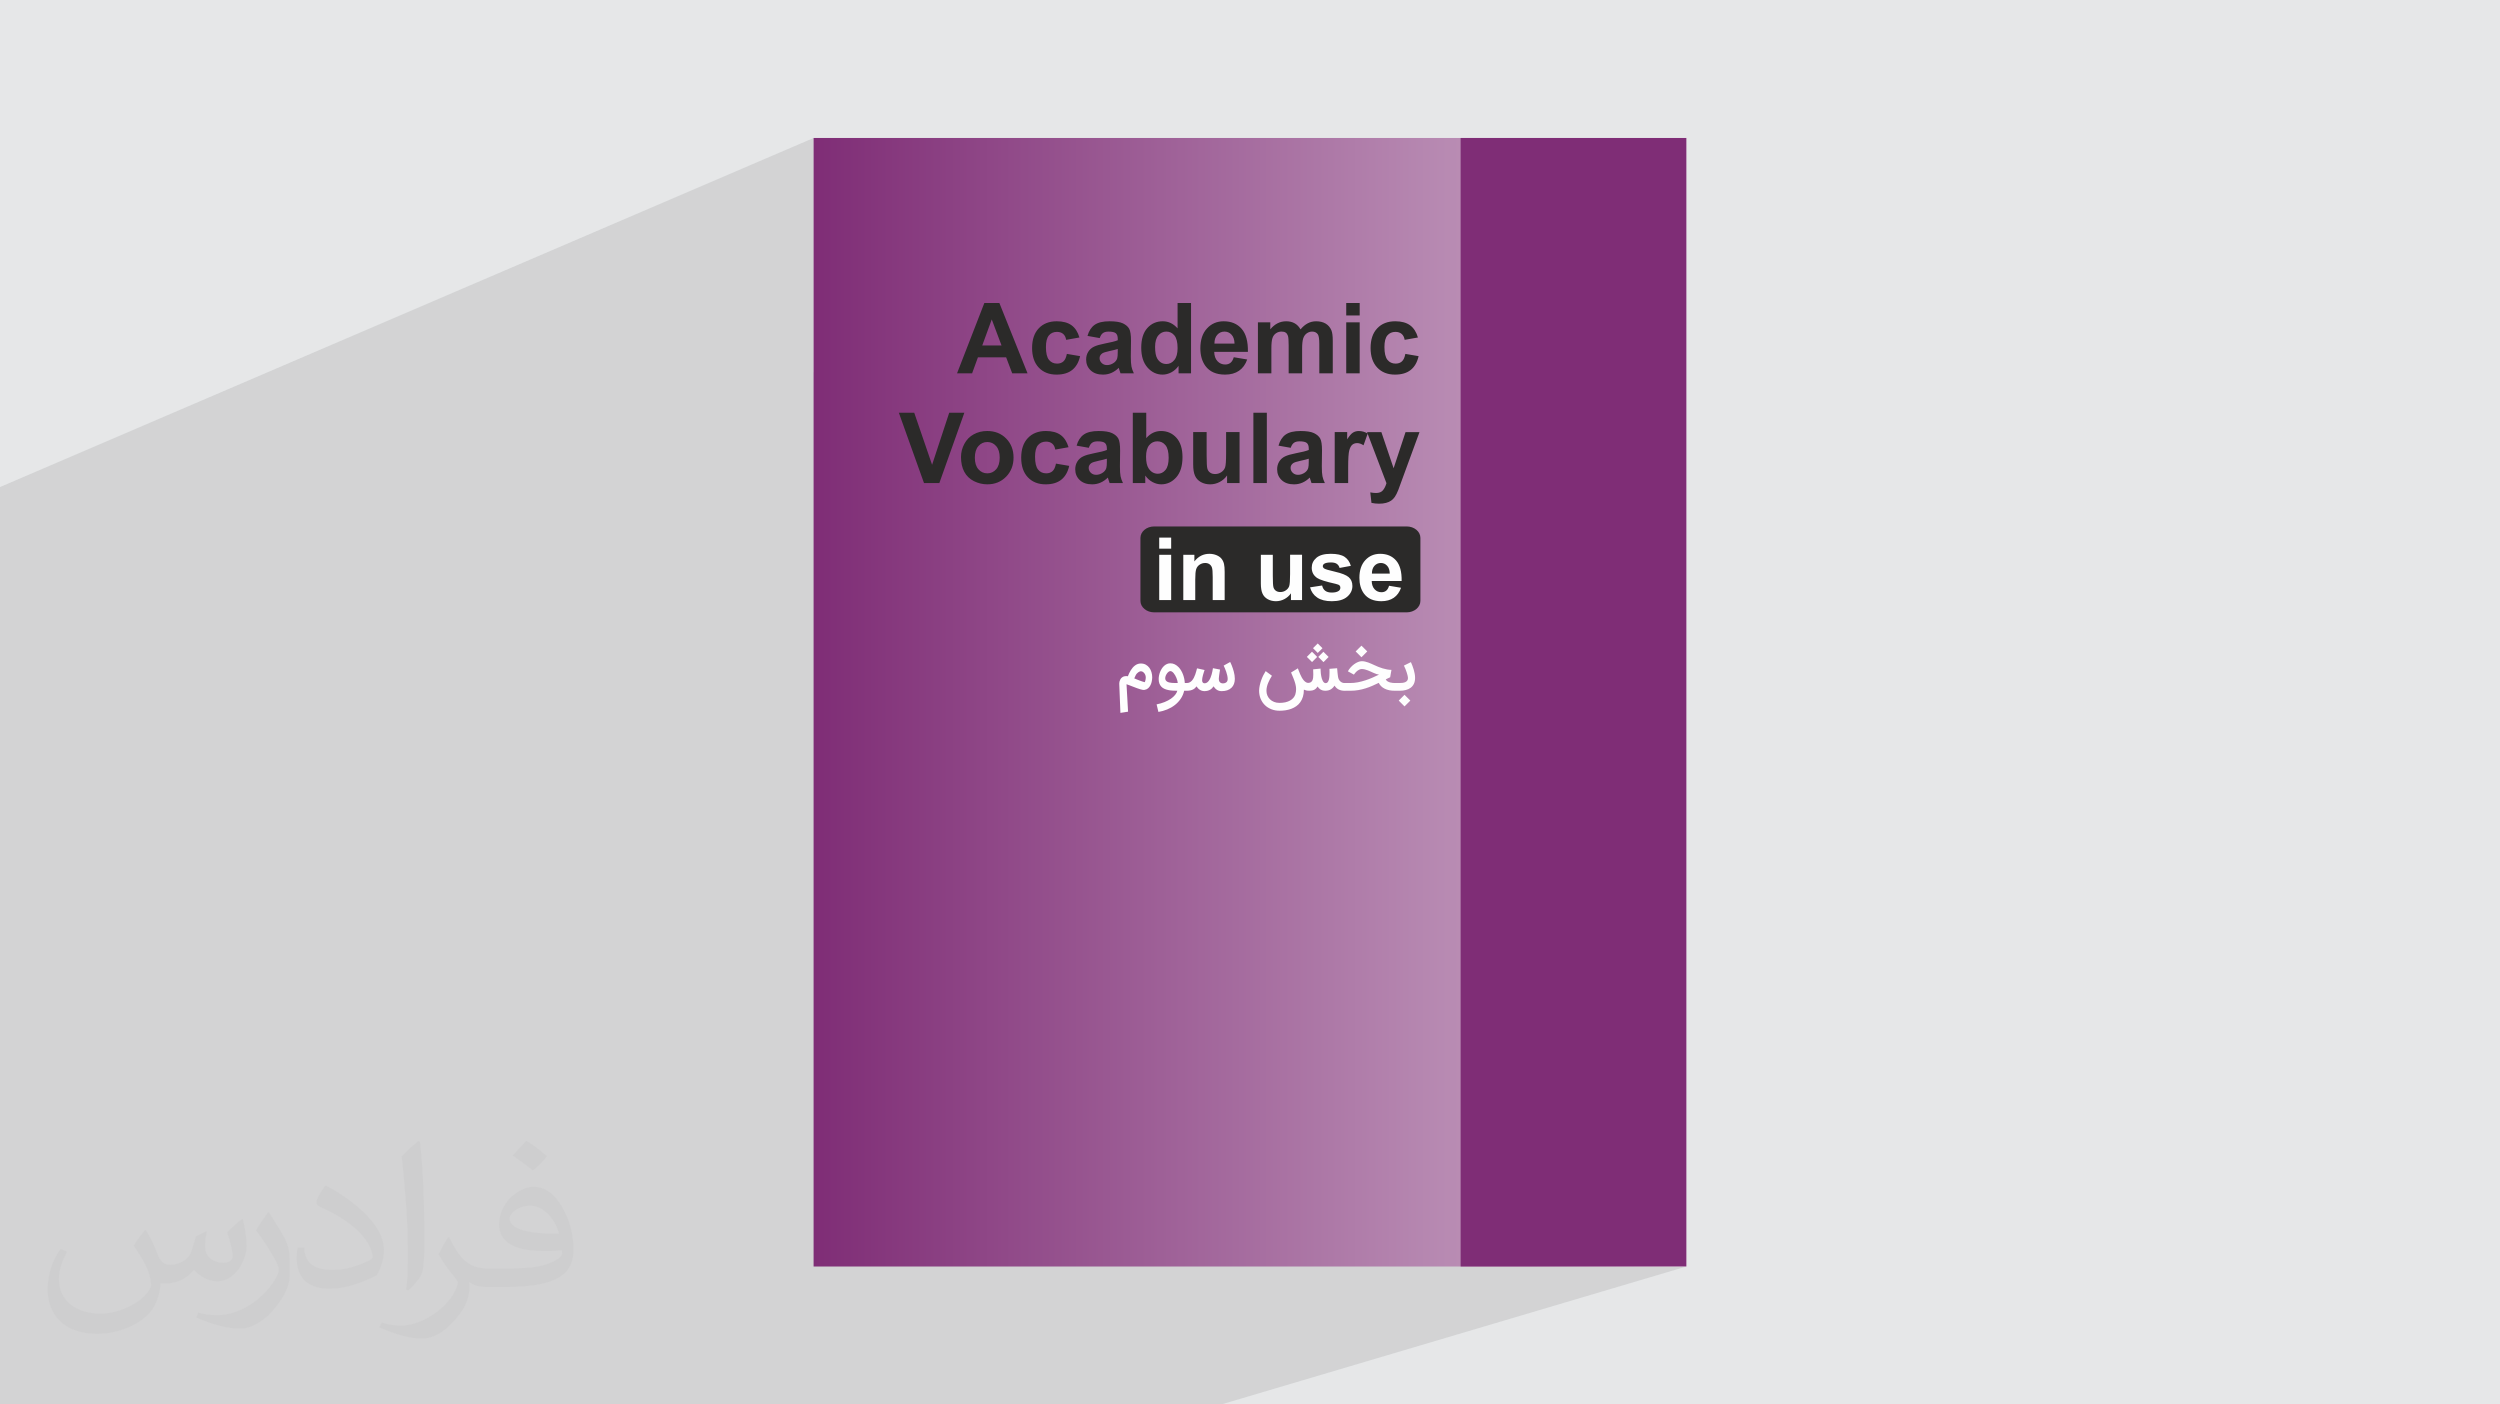
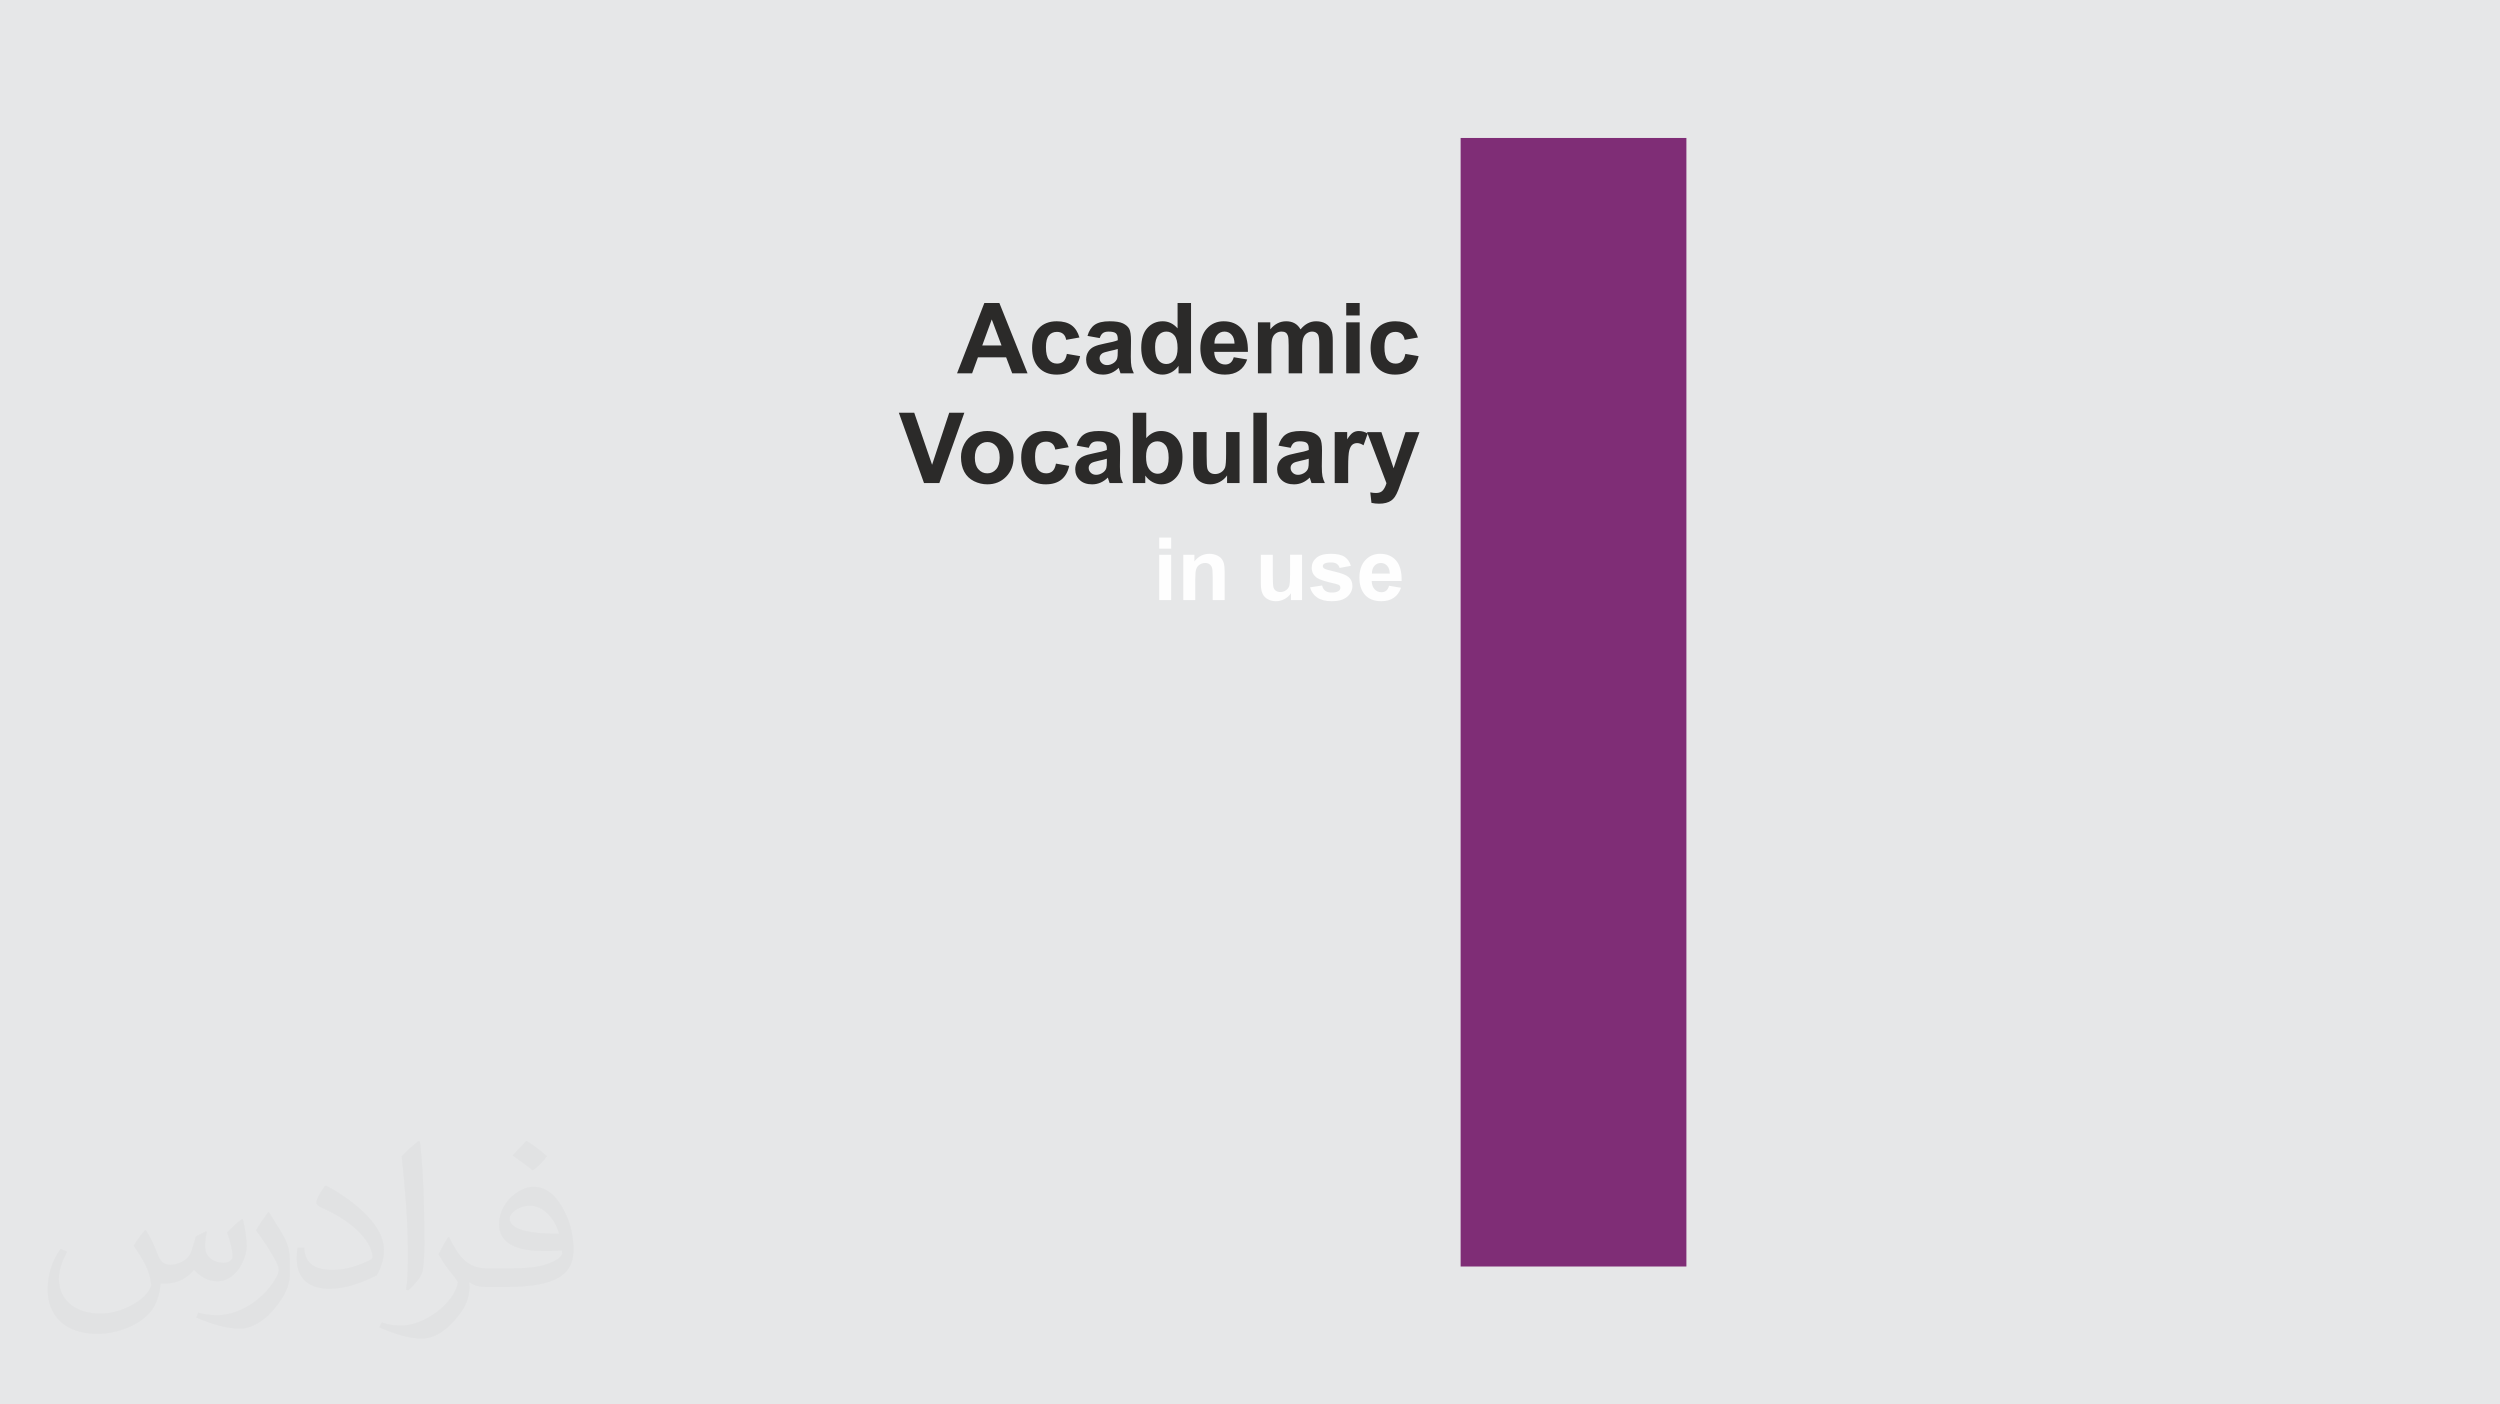
<svg xmlns="http://www.w3.org/2000/svg" xml:space="preserve" width="94.192mm" height="52.916mm" version="1.0" style="shape-rendering:geometricPrecision; text-rendering:geometricPrecision; image-rendering:optimizeQuality; fill-rule:evenodd; clip-rule:evenodd" viewBox="0 0 9419.16 5291.64">
  <defs>
    <style type="text/css">
   
    .fil6 {fill:#2B2A29}
    .fil5 {fill:#7F2D76}
    .fil0 {fill:#E6E7E8}
    .fil8 {fill:#FEFEFE;fill-rule:nonzero}
    .fil4 {fill:#2B2A29;fill-rule:nonzero}
    .fil7 {fill:#FEFEFE;fill-rule:nonzero}
    .fil2 {fill:#373435;fill-opacity:0.031}
    .fil1 {fill:#2B2A29;fill-opacity:0.102}
    .fil3 {fill:url(#id0)}
   
  </style>
    <linearGradient id="id0" gradientUnits="userSpaceOnUse" x1="3065.01" y1="2644.99" x2="6350.99" y2="2644.99">
      <stop offset="0" style="stop-opacity:1; stop-color:#7F2D76" />
      <stop offset="0.82" style="stop-opacity:1; stop-color:#BF96BA" />
      <stop offset="1" style="stop-opacity:1; stop-color:white" />
    </linearGradient>
  </defs>
  <g id="Layer_x0020_1">
    <polygon class="fil0" points="-0,0 9419.16,0 9419.16,5291.64 -0,5291.64 " />
-     <polygon class="fil1" points="3785.19,5291.64 1447.37,5291.64 -0,5291.64 -0,4514.58 -0,4501.35 -0,4473.6 -0,4463.62 -0,4454.64 -0,4431.98 -0,4425.42 -0,4424.09 -0,4414.3 -0,4412.19 -0,4408.55 -0,4407.15 -0,4399.39 -0,4394.51 -0,4385.68 -0,4381.61 -0,4379.22 -0,4377.54 -0,4373.55 -0,4370.06 -0,4368.71 -0,4363.45 -0,4362.33 -0,4359.99 -0,4357.65 -0,4352.46 -0,4349.86 -0,4348.95 -0,4329.56 -0,4319.13 -0,4318.47 -0,4314.17 -0,4312.98 -0,4311.6 -0,4302.57 -0,4301.15 -0,4299.65 -0,4298.45 -0,4293.72 -0,4289.93 -0,4289.17 -0,4282.35 -0,4277.92 -0,4274.82 -0,4270.88 -0,4270.42 -0,4269.43 -0,4266.27 -0,4264.9 -0,4263.04 -0,4258.28 -0,4257.55 -0,4250.55 -0,4247.73 -0,4246.38 -0,4244.19 -0,4243.28 -0,4237.17 -0,4237.07 -0,4233.43 -0,4232.11 -0,4223.59 -0,4220.86 -0,4219.49 -0,4216.77 -0,4214.48 -0,4209.98 -0,4195.68 -0,4193.42 -0,4192.35 -0,4180.21 -0,4178.84 -0,4176.32 -0,4170.55 -0,4166.86 -0,4158.31 -0,4142.95 -0,4137.3 -0,4131.42 -0,4126.01 -0,4123.33 -0,4123 -0,4122.7 -0,4112.34 -0,4112.19 -0,4109.19 -0,4099.93 -0,4086.52 -0,4084.21 -0,4080.19 -0,4079.4 -0,4065.08 -0,4051.52 -0,4040.81 -0,4036.36 -0,4032.57 -0,4028.98 -0,4014.03 -0,4011.28 -0,4004.43 -0,4002.5 -0,3971.31 -0,3969.91 -0,3955.08 -0,3939.54 -0,3933.39 -0,3918.48 -0,3903.34 -0,3899.88 -0,3888.36 -0,3863.61 -0,3846.92 -0,3819.17 -0,3804.44 -0,3802.68 -0,3794.16 -0,3792.51 -0,3791.64 -0,3766.41 -0,3741.94 -0,3735.96 -0,3734.3 -0,3730.59 -0,3715.43 -0,3705.23 -0,3678.14 -0,3675.69 -0,3668.04 -0,3655.14 -0,3646.69 -0,3637.77 -0,3632.22 -0,3628.73 -0,3628.66 -0,3611.49 -0,3607.52 -0,3598.69 -0,3597.62 -0,3595.18 -0,3589.53 -0,3588.47 -0,3575.21 -0,3572.87 -0,3569.21 -0,3566.23 -0,3564.53 -0,3556.26 -0,3548.78 -0,3545.12 -0,3538.96 -0,3531.81 -0,3506.38 -0,3493.15 -0,3476.77 -0,3463.94 -0,3451.58 -0,3447.87 -0,3443.01 -0,3427.42 -0,3417.19 -0,3410.07 -0,3409.61 -0,3404.6 -0,3402.56 -0,3397.98 -0,3387.68 -0,3386.26 -0,3384.96 -0,3380.66 -0,3380.33 -0,3367.51 -0,3358.99 -0,3351.81 -0,3349.27 -0,3342.4 -0,3338.61 -0,3326.65 -0,3319.43 -0,3317.45 -0,3317.19 -0,3315.03 -0,3312.41 -0,3305.34 -0,3294.27 -0,3292.36 -0,3283.94 -0,3281.12 -0,3272.65 -0,3270.51 -0,3255.2 -0,3252.83 -0,3241.18 -0,3239.22 -0,3230.9 -0,3223.78 -0,3223.48 -0,3217.88 -0,3205.29 -0,3203.33 -0,3200.48 -0,3195.19 -0,3194.98 -0,3185.32 -0,3184.66 -0,3170.33 -0,3169.85 -0,3167.66 -0,3164.38 -0,3162.45 -0,3154 -0,3153.27 -0,3144.46 -0,3138.79 -0,3136.5 -0,3132.76 -0,3126.1 -0,3126.05 -0,3125.26 -0,3124.65 -0,3113.89 -0,3106.31 -0,3101.47 -0,3098.8 -0,3092.01 -0,3085.22 -0,3083.74 -0,3069.42 -0,3060.62 -0,3053.29 -0,3031.14 -0,3030.19 -0,3001.02 -0,2998.98 -0,2997.91 -0,2992.06 -0,2981.86 -0,2977.31 -0,2961.92 -0,2959.02 -0,2958.76 -0,2949.55 -0,2949.2 -0,2948.36 -0,2936.33 -0,2931.77 -0,2929.41 -0,2927.12 -0,2913.84 -0,2913.76 -0,2908.24 -0,2897.74 -0,2874.08 -0,2873.54 -0,2845 -0,2826.76 -0,2818.57 -0,2803.97 -0,2792.07 -0,2743.58 -0,2716.21 -0,2670.72 -0,2649.84 -0,1835.02 3065.36,519.83 3065.36,1403.31 3708.62,1141.7 3765.29,1141.7 3793,1210.86 5503.17,519.83 5503.17,4771.81 6353.78,4771.81 4600.95,5291.64 " />
    <path class="fil2" d="M549.37 4634.7c17.98,27.24 29.64,53.45 41.03,82.55 8.47,16.94 12.95,48.15 52.66,48.15 11.63,0 28.31,-3.43 43.12,-11.63 16.66,-8.75 29.36,-21.98 36,-42.05l15.87 -53.45 38.64 -19.05 2.65 2.65c-5.29,20.12 -6.59,39.43 -6.59,54.51 0,44.7 38.64,61.64 69.32,61.64 17.98,0 34.14,-8.75 34.14,-25.16 0,-21.16 -8.98,-57.16 -20.66,-89.44 17.98,-17.98 36,-36 56.63,-50.55l3.18 1.6c8.98,38.11 14.02,75.68 14.02,100.81 0,24.6 -10.86,51.87 -19.84,69.6 -18.52,34.93 -51.33,62.71 -91.02,62.71 -30.14,0 -63.75,-15.08 -86.8,-43.12l-1.32 0c-21.7,26.99 -55.3,51.33 -109.03,51.33l-16.66 0c-2.65,35.46 -10.3,60.57 -21.98,83.08 -32,62.43 -126.99,106.64 -216.43,106.64 -124.37,0 -186.79,-71.71 -186.79,-167.21 0,-58.99 19.31,-113.76 48.94,-152.66l24.32 10.05c-18.52,35.46 -30.96,68.79 -30.96,101.6 0,89.44 72.78,132.03 156.65,132.03 77.79,0 174.1,-49.48 191.58,-106.89 -6.59,-62.71 -30.14,-92.06 -66.14,-149.22 10.86,-19.05 24.88,-38.11 42.33,-58.46l3.18 0 0 0 0 0 -0.03 -0.1 -0.01 0.04zm1434.29 -336.55c26.2,16.41 51.87,35.72 77,57.95 -14.02,19.84 -31.49,37.85 -53.19,53.73 -25.16,-20.38 -50.27,-37.85 -75.96,-56.37 17.45,-19.59 34.67,-38.36 52.12,-55.3l0 0 0 0 0 0 0 0 0 0 0.03 0 0 -0.01zm13.49 244.49c-42.33,0 -77,27.78 -77,48.41 0,44.21 84.66,57.95 186.01,57.39 -12.69,-51.87 -57.16,-105.85 -109.03,-105.85l0 0.03 0.02 0.02zm-95.02 236.55c55.05,0 103.2,-1.6 139.96,-10.86 41.03,-10.3 75.68,-30.96 75.68,-45.23 0,-3.71 0,-8.19 -1.32,-11.91 -23.02,2.11 -49.48,2.11 -72.5,2.11 -74.61,0 -131.75,-16.94 -154.26,-58.74 -5.57,-11.63 -9.51,-24.6 -9.51,-39.43 0,-40.5 17.45,-79.9 48.15,-107.17 25.64,-22.49 53.98,-36.5 82.8,-36.5 52.12,0 93.64,41.82 122.77,107.71 15.87,36 26.71,77.51 26.71,129.91 0,34.93 -9.51,64.28 -31.21,85.98 -40.5,39.18 -115.08,53.98 -229.38,53.98l-51.87 0 0 0 -13.48 0c-28.31,0 -48.69,-5.04 -64.82,-17.45l-2.65 0c0.79,6.59 1.32,12.95 1.32,19.05 0,25.64 -8.47,58.46 -25.64,84.66 -50.8,75.4 -105.85,108.19 -153.47,108.19 -48.15,0 -107.17,-18.52 -160.34,-42.61l9.51 -18.52c17.2,7.15 41.03,11.91 73.82,11.91 85.98,0 198.95,-82.55 212.97,-163.24 -3.18,-6.59 -8.98,-15.34 -17.2,-24.6 -25.16,-29.89 -41.03,-54.77 -55.84,-80.95 12.69,-25.16 24.32,-45.23 35.18,-63.49l4.5 -0.53c36.78,74.89 70.11,117.73 144.44,117.73l11.63 0 0 0 53.98 0 0 0 0 0 0 0 0 0 0 0 0.1 0 -0.03 0zm-372.54 79.11c6.36,-34.39 6.87,-73.01 6.87,-109.03l0 -53.45c0,-99.74 -12.69,-244.72 -23.02,-339.2 17.98,-19.31 43.12,-42.05 62.96,-57.39l5.83 1.6c13.48,118.8 16.66,256.39 16.66,383.64 0,33.35 -1.32,65.89 -4.5,89.7 -1.86,30.14 -19.31,52.91 -56.63,87.84l-8.19 -3.71 0.02 0zm-383.38 -157.44c1.86,46.83 24.88,83.62 105.32,83.62 50.01,0 92.34,-12.95 139.17,-35.18 8.47,-3.71 12.95,-8.75 12.95,-12.95 0,-29.36 -22.49,-68.25 -60.31,-103.71 -36.78,-33.35 -85.47,-62.71 -130.96,-82.29 -15.62,-6.59 -20.66,-13.48 -20.66,-20.12 0,-13.48 17.98,-41.82 32.82,-62.17l5.04 -0.53c52.12,27.24 110.35,67.74 153.47,112.69 39.18,41.54 63.49,83.62 63.49,129.38 0,33.86 -10.3,65.61 -26.99,95.24 -57.16,28.82 -118.01,50.8 -178.32,50.8 -73.29,0 -123.3,-34.39 -123.3,-115.08 0,-8.75 0,-22.21 3.18,-39.71l25.16 0 0 0 0 0 0 0 0 0 0 0 -0.03 0 -0.03 0.01zm-132.56 -133.09l45.51 73.57c16.66,27.24 32.28,56.91 32.28,103.71l0 59.78c0,48.41 -30.96,100.28 -80.95,151.61 -39.18,34.67 -73.82,49.48 -105.85,49.48 -47.62,0 -102.14,-14.81 -165.1,-41.82l7.15 -18.52c19.84,5.29 42.84,9.77 71.18,9.77 90.51,-0.53 183.08,-66.67 225.41,-147.36 5.04,-9.26 6.87,-17.98 6.87,-24.09 0,-9.26 -5.04,-19.59 -8.98,-28.82 -23.02,-43.37 -48.69,-83.08 -77,-119.87 14.81,-23.3 29.64,-45.76 45.76,-68l3.71 0.53 0 0 0 0 0 0 0 0 0 0 -0.03 0 0.04 0.03z" />
-     <rect class="fil3" x="3065.32" y="519.83" width="3288.45" height="4252.01" />
    <path class="fil4" d="M3871.45 1406.66l-57.8 0 -22.87 -60.34 -106.28 0 -22 60.34 -56.75 0 102.87 -264.97 56.68 0 106.15 264.97zm-98.07 -105.11l-36.81 -98.07 -35.79 98.07 72.6 0zm293.51 -29.99l-49.96 8.88c-1.65,-9.95 -5.49,-17.4 -11.47,-22.46 -5.98,-4.99 -13.69,-7.53 -23.2,-7.53 -12.64,0 -22.77,4.38 -30.27,13.13 -7.53,8.75 -11.29,23.38 -11.29,43.93 0,22.82 3.82,38.92 11.47,48.36 7.66,9.44 17.91,14.12 30.73,14.12 9.62,0 17.53,-2.77 23.63,-8.27 6.16,-5.49 10.48,-14.93 13,-28.36l49.96 8.52c-5.19,22.92 -15.11,40.27 -29.79,52 -14.68,11.7 -34.34,17.58 -59.07,17.58 -28.01,0 -50.39,-8.88 -67.06,-26.58 -16.71,-17.78 -25.03,-42.33 -25.03,-73.72 0,-31.77 8.39,-56.45 25.11,-74.13 16.71,-17.71 39.35,-26.53 67.92,-26.53 23.3,0 41.87,5.06 55.71,15.11 13.76,10.05 23.63,25.36 29.66,45.94l-0.05 0.01zm76.29 2.21l-45.89 -8.14c5.19,-18.75 14.14,-32.61 26.76,-41.64 12.64,-9.01 31.47,-13.51 56.37,-13.51 22.64,0 39.53,2.65 50.65,8.01 11.04,5.37 18.88,12.16 23.38,20.43 4.5,8.27 6.79,23.38 6.79,45.46l-0.74 59.22c0,16.84 0.81,29.28 2.42,37.32 1.6,8.01 4.63,16.59 9.08,25.72l-50.34 0c-1.3,-3.33 -2.95,-8.27 -4.86,-14.81 -0.81,-3.03 -1.4,-5.01 -1.78,-5.93 -8.65,8.5 -17.88,14.86 -27.75,19.13 -9.87,4.25 -20.35,6.41 -31.52,6.41 -19.69,0 -35.23,-5.37 -46.58,-16.1 -11.35,-10.66 -17.02,-24.24 -17.02,-40.65 0,-10.79 2.59,-20.48 7.76,-29 5.19,-8.45 12.39,-14.98 21.78,-19.49 9.31,-4.5 22.77,-8.45 40.35,-11.83 23.68,-4.45 40.14,-8.62 49.27,-12.46l0 -5.11c0,-9.87 -2.42,-16.89 -7.22,-21.14 -4.86,-4.2 -13.99,-6.28 -27.37,-6.28 -9.08,0 -16.1,1.78 -21.14,5.42 -5.14,3.56 -9.21,9.92 -12.34,19l-0.06 -0.03zm68.1 41.09c-6.49,2.16 -16.79,4.73 -30.91,7.76 -14.07,3.03 -23.3,5.98 -27.63,8.83 -6.59,4.76 -9.92,10.66 -9.92,17.88 0,7.15 2.65,13.25 7.96,18.44 5.29,5.16 12.03,7.76 20.22,7.76 9.13,0 17.88,-3.03 26.23,-9.01 6.11,-4.63 10.18,-10.18 12.08,-16.84 1.3,-4.3 1.96,-12.59 1.96,-24.73l0 -10.12 0.01 0.03zm276.11 91.78l-46.98 0 0 -28.19c-7.84,10.99 -17.15,19.18 -27.83,24.73 -10.66,5.49 -21.47,8.27 -32.33,8.27 -22.13,0 -41.06,-8.88 -56.85,-26.71 -15.72,-17.83 -23.63,-42.61 -23.63,-74.51 0,-32.56 7.66,-57.36 23.02,-74.33 15.36,-16.97 34.72,-25.41 58.15,-25.41 21.47,0 40.09,8.95 55.76,26.76l0 -95.6 50.7 0 0 264.97 -0.01 0.02zm-135.44 -99.75c0,20.53 2.85,35.41 8.47,44.59 8.19,13.3 19.61,19.97 34.29,19.97 11.65,0 21.57,-5.01 29.71,-14.98 8.22,-10 12.29,-24.85 12.29,-44.72 0,-22.13 -3.94,-38.06 -11.91,-47.8 -7.96,-9.74 -18.06,-14.63 -30.48,-14.63 -12.03,0 -22.08,4.81 -30.22,14.42 -8.06,9.62 -12.16,23.99 -12.16,43.12l0.01 0.03zm296.36 39.05l50.7 8.52c-6.49,18.57 -16.79,32.69 -30.78,42.43 -14.07,9.69 -31.65,14.55 -52.66,14.55 -33.38,0 -58.1,-10.91 -74.08,-32.74 -12.64,-17.53 -19,-39.61 -19,-66.32 0,-31.82 8.32,-56.8 24.93,-74.81 16.59,-18.06 37.62,-27.07 63.04,-27.07 28.49,0 51,9.44 67.54,28.31 16.46,18.88 24.37,47.8 23.63,86.8l-126.94 0c0.38,15.03 4.45,26.76 12.26,35.16 7.76,8.37 17.53,12.59 29.13,12.59 7.96,0 14.6,-2.16 19.97,-6.46 5.42,-4.32 9.49,-11.29 12.29,-20.91l-0.03 -0.05zm2.95 -51.43c-0.38,-14.73 -4.12,-25.97 -11.35,-33.63 -7.22,-7.71 -15.98,-11.52 -26.33,-11.52 -11.04,0 -20.17,4.07 -27.37,12.13 -7.2,8.09 -10.71,19.13 -10.61,33.02l75.68 0 -0.02 0zm88.15 -79.96l46.63 0 0 26.23c16.71,-20.17 36.63,-30.27 59.78,-30.27 12.26,0 22.92,2.52 31.95,7.58 9.08,5.06 16.46,12.72 22.21,22.95 8.45,-10.25 17.58,-17.88 27.32,-22.95 9.74,-5.06 20.17,-7.58 31.26,-7.58 14.07,0 25.97,2.85 35.79,8.57 9.74,5.75 17.02,14.12 21.83,25.23 3.51,8.14 5.24,21.42 5.24,39.71l0 122.61 -50.7 0 0 -109.61c0,-19.05 -1.73,-31.31 -5.24,-36.81 -4.68,-7.22 -11.96,-10.86 -21.72,-10.86 -7.07,0 -13.81,2.16 -20.12,6.49 -6.23,4.38 -10.79,10.71 -13.56,19.05 -2.77,8.39 -4.12,21.6 -4.12,39.66l0 92.09 -50.7 0 0 -105.11c0,-18.62 -0.94,-30.73 -2.72,-36.1 -1.78,-5.42 -4.58,-9.49 -8.37,-12.16 -3.76,-2.65 -8.95,-3.94 -15.42,-3.94 -7.84,0 -14.88,2.11 -21.09,6.28 -6.31,4.25 -10.74,10.3 -13.46,18.24 -2.72,7.96 -4.07,21.16 -4.07,39.53l0 93.21 -50.7 0 0 -192.09 -0.02 0.05zm332.73 -25.89l0 -46.98 50.7 0 0 46.98 -50.7 0zm0 217.98l0 -192.09 50.7 0 0 192.09 -50.7 0zm270.11 -135.08l-49.96 8.88c-1.65,-9.95 -5.49,-17.4 -11.47,-22.46 -5.98,-4.99 -13.69,-7.53 -23.2,-7.53 -12.62,0 -22.77,4.38 -30.27,13.13 -7.53,8.75 -11.27,23.38 -11.27,43.93 0,22.82 3.82,38.92 11.47,48.36 7.66,9.44 17.88,14.12 30.7,14.12 9.64,0 17.53,-2.77 23.63,-8.27 6.18,-5.49 10.48,-14.93 13,-28.36l49.96 8.52c-5.19,22.92 -15.11,40.27 -29.79,52 -14.68,11.7 -34.37,17.58 -59.07,17.58 -28.01,0 -50.39,-8.88 -67.06,-26.58 -16.71,-17.78 -25.03,-42.33 -25.03,-73.72 0,-31.77 8.37,-56.45 25.11,-74.13 16.71,-17.71 39.35,-26.53 67.92,-26.53 23.3,0 41.87,5.06 55.71,15.11 13.74,10.05 23.61,25.36 29.66,45.94l-0.04 0.01zm-1860.93 548.48l-94.81 -264.97 57.97 0 67.28 196.13 64.56 -196.13 56.98 0 -94.22 264.97 -57.8 0 0.04 0zm139.38 -98.37c0,-16.92 4.12,-33.25 12.46,-49.05 8.32,-15.85 20.12,-27.88 35.33,-36.2 15.24,-8.32 32.21,-12.52 51,-12.52 29.05,0 52.81,9.44 71.35,28.31 18.57,18.93 27.83,42.74 27.83,71.61 0,29.13 -9.39,53.24 -28.06,72.35 -18.75,19.13 -42.3,28.69 -70.74,28.69 -17.58,0 -34.34,-4.02 -50.34,-11.98 -15.9,-7.96 -28.06,-19.61 -36.4,-35.03 -8.32,-15.36 -12.46,-34.11 -12.46,-56.19l0.03 0.01zm52.18 2.72c0,19.05 4.5,33.68 13.51,43.8 9.06,10.18 20.17,15.24 33.43,15.24 13.2,0 24.32,-5.06 33.25,-15.24 8.95,-10.12 13.46,-24.88 13.46,-44.16 0,-18.82 -4.5,-33.3 -13.46,-43.42 -8.93,-10.18 -20.05,-15.24 -33.25,-15.24 -13.25,0 -24.37,5.06 -33.43,15.24 -9.01,10.1 -13.51,24.73 -13.51,43.78zm352.98 -39.4l-49.96 8.88c-1.65,-9.92 -5.49,-17.4 -11.47,-22.46 -5.98,-4.99 -13.69,-7.53 -23.2,-7.53 -12.62,0 -22.77,4.38 -30.27,13.13 -7.53,8.75 -11.27,23.38 -11.27,43.93 0,22.82 3.82,38.92 11.47,48.36 7.66,9.44 17.88,14.12 30.7,14.12 9.64,0 17.53,-2.77 23.63,-8.27 6.18,-5.49 10.48,-14.93 13,-28.36l49.96 8.52c-5.19,22.92 -15.11,40.27 -29.79,52 -14.68,11.7 -34.37,17.58 -59.07,17.58 -28.01,0 -50.39,-8.88 -67.06,-26.58 -16.71,-17.78 -25.03,-42.33 -25.03,-73.72 0,-31.77 8.37,-56.45 25.11,-74.13 16.71,-17.71 39.35,-26.53 67.92,-26.53 23.3,0 41.87,5.06 55.68,15.11 13.76,10.05 23.63,25.36 29.66,45.94l-0.01 0.01zm76.29 2.21l-45.89 -8.14c5.19,-18.75 14.12,-32.61 26.76,-41.64 12.64,-9.01 31.47,-13.51 56.37,-13.51 22.64,0 39.53,2.65 50.65,8.01 11.04,5.37 18.88,12.16 23.38,20.43 4.5,8.24 6.79,23.38 6.79,45.46l-0.74 59.22c0,16.84 0.79,29.28 2.39,37.32 1.63,8.01 4.63,16.59 9.08,25.72l-50.34 0c-1.3,-3.33 -2.95,-8.27 -4.86,-14.78 -0.79,-3.03 -1.4,-5.01 -1.78,-5.93 -8.65,8.5 -17.91,14.86 -27.75,19.1 -9.87,4.25 -20.35,6.41 -31.52,6.41 -19.69,0 -35.23,-5.37 -46.58,-16.1 -11.35,-10.66 -17.02,-24.24 -17.02,-40.65 0,-10.79 2.59,-20.48 7.76,-29 5.19,-8.45 12.39,-14.98 21.78,-19.49 9.31,-4.5 22.77,-8.45 40.35,-11.83 23.68,-4.45 40.14,-8.62 49.27,-12.46l0 -5.11c0,-9.87 -2.39,-16.89 -7.2,-21.14 -4.86,-4.2 -14.02,-6.28 -27.4,-6.28 -9.06,0 -16.1,1.78 -21.14,5.42 -5.14,3.56 -9.18,9.92 -12.34,19l-0.02 -0.03zm68.07 41.08c-6.49,2.16 -16.79,4.73 -30.91,7.76 -14.07,3.03 -23.3,5.98 -27.63,8.83 -6.59,4.76 -9.92,10.66 -9.92,17.88 0,7.15 2.65,13.25 7.96,18.44 5.29,5.16 12.03,7.76 20.22,7.76 9.13,0 17.91,-3.03 26.23,-9.01 6.11,-4.63 10.18,-10.18 12.08,-16.84 1.3,-4.3 1.96,-12.59 1.96,-24.73l0 -10.12 0.01 0.03zm97.76 91.78l0 -264.97 50.7 0 0 95.6c15.67,-17.83 34.19,-26.76 55.63,-26.76 23.38,0 42.69,8.45 57.97,25.41 15.29,16.97 22.95,41.31 22.95,73.08 0,32.82 -7.76,58.1 -23.38,75.86 -15.59,17.68 -34.6,26.58 -56.85,26.58 -10.99,0 -21.78,-2.85 -32.43,-8.47 -10.66,-5.65 -19.87,-13.81 -27.58,-24.55l0 28.19 -47.01 0 0 0.03zm49.96 -99.71c0,19.92 3.13,34.72 9.44,44.21 8.83,13.58 20.48,20.35 35.11,20.35 11.22,0 20.78,-4.81 28.75,-14.42 7.91,-9.64 11.83,-24.8 11.83,-45.46 0,-22.03 -3.99,-37.88 -11.96,-47.62 -7.96,-9.74 -18.14,-14.63 -30.6,-14.63 -12.21,0 -22.33,4.76 -30.42,14.25 -8.06,9.49 -12.13,23.94 -12.13,43.3l-0.02 0.02zm305.24 99.71l0 -28.75c-7.02,10.25 -16.23,18.39 -27.65,24.5 -11.42,6.03 -23.43,9.08 -36.07,9.08 -12.95,0 -24.55,-2.85 -34.8,-8.52 -10.3,-5.67 -17.71,-13.69 -22.26,-23.94 -4.63,-10.3 -6.92,-24.5 -6.92,-42.61l0 -121.82 50.7 0 0 88.45c0,27.07 0.92,43.6 2.85,49.71 1.86,6.11 5.24,10.99 10.25,14.5 4.94,3.59 11.22,5.37 18.88,5.37 8.7,0 16.46,-2.42 23.38,-7.15 6.92,-4.73 11.6,-10.66 14.14,-17.76 2.52,-7.1 3.82,-24.37 3.82,-51.95l0 -81.17 50.7 0 0 192.06 -46.98 0 -0.04 0zm99.11 0l0 -264.97 50.7 0 0 264.97 -50.7 0zm140.57 -132.84l-45.89 -8.14c5.19,-18.75 14.14,-32.61 26.76,-41.64 12.64,-9.01 31.47,-13.51 56.37,-13.51 22.64,0 39.53,2.65 50.62,8.01 11.04,5.37 18.88,12.16 23.38,20.43 4.5,8.24 6.79,23.38 6.79,45.46l-0.74 59.22c0,16.84 0.81,29.28 2.42,37.32 1.6,8.01 4.63,16.59 9.08,25.72l-50.34 0c-1.3,-3.33 -2.95,-8.27 -4.86,-14.78 -0.81,-3.03 -1.4,-5.01 -1.78,-5.93 -8.65,8.5 -17.88,14.86 -27.75,19.1 -9.87,4.25 -20.35,6.41 -31.52,6.41 -19.69,0 -35.23,-5.37 -46.58,-16.1 -11.35,-10.66 -17.02,-24.24 -17.02,-40.65 0,-10.79 2.59,-20.48 7.76,-29 5.19,-8.45 12.39,-14.98 21.78,-19.49 9.31,-4.5 22.77,-8.45 40.32,-11.83 23.68,-4.45 40.17,-8.62 49.3,-12.46l0 -5.11c0,-9.87 -2.42,-16.89 -7.22,-21.14 -4.86,-4.2 -13.99,-6.28 -27.4,-6.28 -9.06,0 -16.1,1.78 -21.14,5.42 -5.11,3.56 -9.18,9.92 -12.34,19l0 -0.03zm68.1 41.09c-6.49,2.16 -16.79,4.73 -30.91,7.76 -14.07,3.03 -23.3,5.98 -27.65,8.83 -6.59,4.76 -9.92,10.66 -9.92,17.88 0,7.15 2.65,13.25 7.96,18.44 5.29,5.16 12.03,7.76 20.22,7.76 9.13,0 17.88,-3.03 26.23,-9.01 6.11,-4.63 10.18,-10.18 12.08,-16.84 1.3,-4.3 1.96,-12.59 1.96,-24.73l0 -10.12 0.03 0.03zm148.46 91.78l-50.7 0 0 -192.06 47.01 0 0 27.27c8.06,-12.9 15.36,-21.34 21.83,-25.36 6.49,-4.02 13.81,-5.98 22.03,-5.98 11.6,0 22.74,3.21 33.5,9.54l-15.75 44.29c-8.57,-5.55 -16.51,-8.32 -23.86,-8.32 -7.15,0 -13.2,1.98 -18.14,5.88 -4.94,3.94 -8.83,10.96 -11.65,21.22 -2.85,10.23 -4.25,31.7 -4.25,64.31l0 59.22 -0.02 -0.01zm116.58 77.71c-9.74,0 -19.36,-1.07 -28.8,-3.08l-4.45 -39.58c7.96,1.55 15.16,2.34 21.57,2.34 11.83,0 20.61,-3.46 26.28,-10.43 5.67,-6.97 10.05,-15.85 13.08,-26.58l-73.16 -192.44 54.03 0 46.07 136.25 44.98 -136.25 52.56 0 -67.72 184.86 -12.21 33.35c-4.5,11.17 -8.75,19.69 -12.82,25.59 -4.02,5.88 -8.7,10.68 -13.94,14.32 -5.24,3.69 -11.73,6.54 -19.43,8.57 -7.66,2.04 -16.36,3.08 -26.02,3.08l-0.02 0z" />
    <rect class="fil5" x="5503.17" y="519.83" width="850.64" height="4252.01" />
-     <path class="fil6" d="M4348.52 1983.48l951.4 0c28.56,0 51.72,19.33 51.72,43.17l-0.01 237.36c0.01,23.84 -23.15,43.17 -51.71,43.17l-951.4 0c-28.54,0 -51.7,-19.33 -51.7,-43.17l-0.02 -237.36c0.02,-23.84 23.18,-43.17 51.74,-43.17l-0.02 0z" />
    <path class="fil7" d="M4367.52 2067.22l0 -41.77 45.05 0 0 41.77 -45.05 0zm0 193.69l0 -170.69 45.05 0 0 170.69 -45.05 0zm246.6 0l-45.05 0 0 -86.97c0,-18.42 -0.99,-30.32 -2.9,-35.69 -1.98,-5.42 -5.09,-9.59 -9.49,-12.59 -4.38,-3 -9.64,-4.5 -15.77,-4.5 -7.89,0 -14.96,2.14 -21.22,6.41 -6.31,4.27 -10.58,9.97 -12.87,16.97 -2.34,7.07 -3.51,20.12 -3.51,39.2l0 77.18 -45.05 0 0 -170.69 41.77 0 0 25.06c14.96,-19.13 33.78,-28.67 56.5,-28.67 9.97,0 19.13,1.81 27.42,5.37 8.34,3.61 14.58,8.17 18.8,13.71 4.27,5.57 7.22,11.88 8.88,18.95 1.7,7.07 2.52,17.15 2.52,30.32l0 105.95 -0.03 -0.01zm249.83 0l0 -25.54c-6.26,9.11 -14.42,16.33 -24.55,21.78 -10.15,5.37 -20.83,8.04 -32.05,8.04 -11.5,0 -21.83,-2.52 -30.91,-7.56 -9.16,-5.06 -15.72,-12.16 -19.79,-21.27 -4.12,-9.16 -6.16,-21.75 -6.16,-37.88l0 -108.27 45.05 0 0 78.6c0,24.06 0.81,38.74 2.52,44.16 1.65,5.42 4.66,9.74 9.11,12.87 4.38,3.18 9.97,4.78 16.76,4.78 7.71,0 14.63,-2.14 20.76,-6.36 6.13,-4.2 10.3,-9.46 12.57,-15.77 2.24,-6.31 3.38,-21.65 3.38,-46.17l0 -72.12 45.05 0 0 170.69 -41.77 0 0.03 0.02zm71.97 -48l45.38 -6.92c1.91,8.73 5.8,15.34 11.73,19.84 5.88,4.53 14.14,6.79 24.73,6.79 11.68,0 20.45,-2.14 26.35,-6.41 3.94,-3 5.93,-7.07 5.93,-12.11 0,-3.41 -1.09,-6.26 -3.23,-8.5 -2.24,-2.14 -7.3,-4.17 -15.08,-5.98 -36.45,-8.06 -59.53,-15.39 -69.27,-22.03 -13.56,-9.26 -20.27,-22.11 -20.27,-38.49 0,-14.86 5.85,-27.3 17.55,-37.39 11.68,-10.07 29.76,-15.11 54.26,-15.11 23.35,0 40.73,3.84 52.07,11.45 11.35,7.68 19.18,18.95 23.48,33.93l-42.43 7.89c-1.81,-6.69 -5.32,-11.83 -10.4,-15.39 -5.09,-3.56 -12.39,-5.32 -21.88,-5.32 -11.96,0 -20.5,1.63 -25.69,4.99 -3.46,2.37 -5.16,5.42 -5.16,9.16 0,3.23 1.5,5.98 4.5,8.24 4.1,3 18.19,7.25 42.3,12.72 24.12,5.47 40.93,12.16 50.47,20.12 9.49,7.99 14.19,19.23 14.19,33.6 0,15.62 -6.51,29.1 -19.61,40.35 -13.05,11.24 -32.38,16.89 -58.05,16.89 -23.25,0 -41.64,-4.71 -55.25,-14.07 -13.53,-9.36 -22.41,-22.11 -26.58,-38.21l-0.04 -0.04zm297.68 -5.93l45.05 7.58c-5.75,16.51 -14.91,29.05 -27.35,37.7 -12.49,8.6 -28.11,12.92 -46.81,12.92 -29.66,0 -51.64,-9.69 -65.81,-29.1 -11.24,-15.57 -16.89,-35.18 -16.89,-58.94 0,-28.29 7.4,-50.47 22.13,-66.47 14.73,-16.05 33.43,-24.06 56.02,-24.06 25.34,0 45.33,8.39 60.01,25.16 14.63,16.76 21.65,42.48 20.99,77.13l-112.79 0c0.33,13.38 3.94,23.78 10.89,31.24 6.89,7.45 15.57,11.17 25.87,11.17 7.07,0 12.97,-1.91 17.76,-5.75 4.81,-3.84 8.45,-10.05 10.91,-18.6l0.02 0.02zm2.62 -45.71c-0.33,-13.1 -3.69,-23.07 -10.1,-29.86 -6.41,-6.87 -14.19,-10.25 -23.4,-10.25 -9.82,0 -17.93,3.61 -24.34,10.79 -6.41,7.2 -9.54,16.99 -9.44,29.33l67.26 0 0.02 -0.01z" />
-     <path class="fil8" d="M4221.33 2685.94l-4.32 -108.99c0,-0.53 0.04,-1.71 0.09,-3.59 0.08,-1.83 0.43,-4.02 1.09,-6.42 0.65,-2.45 1.7,-4.99 3.14,-7.65 1.45,-2.67 3.54,-5.03 6.25,-7.08 1.01,-0.96 2.36,-1.84 4.11,-2.62 1.75,-0.75 3.67,-1.31 5.73,-1.71 2.05,-0.39 4.15,-0.57 6.25,-0.61 2.14,-0.04 4.06,0.18 5.81,0.61 1.4,-3.63 2.97,-7.38 4.76,-11.23 1.75,-3.85 3.76,-7.52 6.03,-11.1 2.23,-3.58 4.72,-6.95 7.39,-10.1 2.71,-3.14 5.64,-5.9 8.87,-8.26 3.19,-2.36 6.6,-4.19 10.23,-5.46 3.45,-1.22 7.12,-1.83 11.06,-1.83 0.26,0 0.48,0 0.69,0 7.08,0 13.29,1.48 18.67,4.5 5.33,3.01 9.79,6.95 13.33,11.8 3.54,4.85 6.16,10.4 7.95,16.65 1.79,6.2 2.71,12.58 2.71,19.01 -0.09,4.63 -0.61,9.53 -1.57,14.68 -0.92,5.12 -2.5,9.92 -4.68,14.43 -2.14,4.45 -4.98,8.34 -8.48,11.66 -3.5,3.33 -7.78,5.42 -12.89,6.34 -1.05,0.35 -2.36,0.57 -3.85,0.57 -1.09,0 -2.71,-0.18 -4.94,-0.48 -2.18,-0.31 -5.28,-1.05 -9.26,-2.27 -3.98,-1.23 -8.26,-2.67 -12.85,-4.37 -4.54,-1.71 -9.09,-3.46 -13.68,-5.2 -4.54,-1.75 -8.96,-3.46 -13.2,-5.12 -4.28,-1.7 -8.08,-3.06 -11.4,-4.11l5.81 103.41 -28.85 4.54zm57.34 -141.12c-0.96,1.88 -1.88,3.81 -2.66,5.68 -0.79,1.93 -1.58,3.72 -2.36,5.47 2.53,1.09 5.46,2.31 8.83,3.71 3.4,1.4 6.9,2.8 10.57,4.15 3.63,1.4 7.21,2.67 10.71,3.85 3.5,1.18 6.55,2.05 9.22,2.67 0.57,-0.92 1.05,-2.15 1.57,-3.63 0.48,-1.53 0.88,-3.1 1.23,-4.77 0.35,-1.61 0.61,-3.23 0.78,-4.89 0.22,-1.62 0.31,-3.1 0.31,-4.37 0,-3.37 -0.57,-6.51 -1.7,-9.44 -1.14,-2.93 -2.63,-5.42 -4.46,-7.56 -1.84,-2.14 -3.89,-3.8 -6.16,-5.03 -2.06,-0.96 -4.16,-1.48 -6.25,-1.48 -0.22,0 -0.48,0 -0.79,0 -1.01,0.08 -2.27,0.43 -3.85,1.05 -1.57,0.61 -3.19,1.53 -4.93,2.71 -1.75,1.22 -3.54,2.79 -5.34,4.76 -1.79,1.92 -3.36,4.28 -4.72,7.12zm79.02 109.09c11.19,-2.19 21.24,-5.16 30.28,-8.83 9.01,-3.67 16.79,-7.82 23.43,-12.37 6.6,-4.54 11.97,-9.44 16.13,-14.6 4.15,-5.15 6.9,-10.31 8.26,-15.51 -6.17,0 -12.15,-0.18 -18.01,-0.57 -5.86,-0.35 -11.41,-1.09 -16.61,-2.23 -5.2,-1.09 -10,-2.62 -14.38,-4.67 -4.37,-2.01 -8.12,-4.68 -11.27,-7.96 -3.15,-3.32 -5.59,-7.34 -7.34,-12.02 -1.75,-4.72 -2.62,-10.35 -2.62,-16.91 0,-4.15 0.43,-8.52 1.35,-13.11 0.92,-4.55 2.23,-9 3.93,-13.37 1.71,-4.37 3.85,-8.53 6.34,-12.42 2.49,-3.93 5.38,-7.38 8.65,-10.4 3.28,-2.97 6.91,-5.37 10.84,-7.12 3.98,-1.75 8.22,-2.62 12.76,-2.62 11.8,0 22.55,5.24 32.3,15.73 3.19,3.58 6.07,7.56 8.65,11.97 2.58,4.42 4.81,9.14 6.73,14.16 1.88,4.99 3.41,10.23 4.59,15.65 1.18,5.46 1.93,11.01 2.23,16.7l7.65 0 0 29.19 -10.05 0c-2.58,11.27 -6.95,21.37 -13.11,30.37 -6.12,9.05 -13.51,16.87 -22.16,23.56 -8.61,6.69 -18.23,12.19 -28.8,16.52 -10.53,4.37 -21.55,7.47 -32.95,9.35l-6.82 -28.49zm51.74 -125.39c-1.96,0 -4.1,0.83 -6.38,2.49 -2.27,1.66 -4.37,3.8 -6.25,6.43 -1.92,2.62 -3.49,5.55 -4.76,8.74 -1.22,3.19 -1.88,6.29 -1.88,9.35 0,3.19 0.74,5.86 2.23,7.95 1.48,2.15 3.41,3.85 5.72,5.16 2.32,1.27 4.94,2.27 7.87,2.89 2.93,0.65 5.81,1.09 8.7,1.31 1.61,0.17 3.36,0.26 5.24,0.3 1.92,0.05 3.89,0.09 5.9,0.18 2.01,0.09 3.98,0.09 5.99,0.09 1.97,0 3.8,0 5.55,0 -0.22,-2.8 -0.74,-5.86 -1.62,-9.18 -0.87,-3.28 -2.01,-6.6 -3.36,-9.97 -1.4,-3.32 -2.93,-6.55 -4.68,-9.61 -1.75,-3.1 -3.63,-5.81 -5.64,-8.22 -2.05,-2.4 -4.1,-4.32 -6.25,-5.77 -2.09,-1.44 -4.24,-2.14 -6.38,-2.14zm62.15 44.89c4.2,0 7.91,-0.88 11.23,-2.71 3.33,-1.84 6.25,-4.29 8.79,-7.3 2.53,-3.06 4.81,-6.51 6.73,-10.4 1.92,-3.85 3.63,-7.87 5.07,-11.94 1.44,-4.1 2.71,-8.17 3.76,-12.14 1.05,-4.03 2.01,-7.61 2.84,-10.8l28.49 6.29c-0.65,2.1 -1.57,4.85 -2.71,8.13 -1.13,3.32 -2.23,6.82 -3.23,10.49 -1.05,3.72 -1.92,7.39 -2.58,11.15 -0.52,2.79 -0.79,5.41 -0.79,7.86 0,0.75 0.05,2.06 0.22,3.98 0.13,1.88 0.92,3.76 2.32,5.64 1.4,1.88 3.71,2.79 6.9,2.79 3.41,0 6.52,-0.96 9.22,-2.92 2.76,-1.93 5.21,-4.46 7.39,-7.61 2.14,-3.19 4.07,-6.77 5.68,-10.79 1.66,-4.02 3.06,-8.13 4.24,-12.37 1.18,-4.2 2.14,-8.35 2.93,-12.37 0.83,-4.02 1.44,-7.65 1.88,-10.84l26.7 5.16c-0.22,1.79 -0.57,3.98 -0.96,6.47 -0.44,2.53 -0.87,5.24 -1.31,8.17 -0.48,2.93 -0.92,5.99 -1.31,9.18 -0.44,3.19 -0.75,6.38 -0.96,9.57 0,0.61 0,1.22 0,1.83 0,1.8 0.17,3.68 0.56,5.64 0.35,1.92 1.18,3.76 2.36,5.46 1.23,1.71 2.85,3.06 4.81,4.11 1.97,1.01 4.42,1.58 7.3,1.66 5.38,0 9.79,-1.39 13.24,-4.1 3.41,-2.76 5.12,-6.91 5.12,-12.55 0,-4.11 -0.57,-8.56 -1.67,-13.33 -1.09,-4.8 -2.44,-9.48 -3.97,-14.03 -1.58,-4.58 -3.24,-8.87 -4.98,-12.89 -1.75,-4.02 -3.24,-7.38 -4.55,-10.05l24.52 -13.68c0.44,0.83 1.18,2.36 2.23,4.59 1,2.18 2.18,4.89 3.54,8.13 1.31,3.23 2.66,6.86 4.02,10.88 1.35,4.07 2.66,8.3 3.84,12.72 1.18,4.46 2.1,9 2.84,13.63 0.7,4.64 1.1,9.18 1.1,13.68 0,7.08 -1.1,13.46 -3.28,19.15 -2.14,5.72 -5.33,10.57 -9.57,14.59 -4.2,4.02 -9.4,7.13 -15.56,9.27 -5.94,2.09 -12.72,3.19 -20.41,3.19 -0.22,0 -0.48,0 -0.79,0 -0.3,0 -0.56,0 -0.78,0 -3.59,0 -6.86,-0.48 -9.84,-1.44 -2.97,-0.97 -5.68,-2.28 -8.13,-3.98 -2.49,-1.71 -4.67,-3.67 -6.64,-5.9 -1.92,-2.19 -3.67,-4.42 -5.15,-6.73 -1.75,2.53 -3.68,4.85 -5.73,7.03 -2.05,2.15 -4.41,4.02 -7.12,5.64 -2.71,1.58 -5.73,2.89 -9.14,3.8 -3.36,0.97 -7.25,1.49 -11.67,1.58 -0.22,0 -0.48,0 -0.78,0 -3.41,0 -6.6,-0.48 -9.53,-1.4 -2.93,-0.92 -5.64,-2.19 -8.09,-3.8 -2.49,-1.66 -4.72,-3.54 -6.73,-5.77 -2.01,-2.19 -3.84,-4.5 -5.55,-6.95 -1.44,2.14 -3.14,4.19 -5.15,6.16 -2.01,1.97 -4.5,3.76 -7.43,5.29 -2.93,1.57 -6.38,2.8 -10.32,3.71 -3.93,0.92 -8.61,1.36 -13.89,1.36l-4.11 0 0 -29.19 4.54 0zm521.48 29.1c-3.54,0 -6.82,-0.44 -9.75,-1.27 -2.93,-0.83 -5.55,-1.96 -7.95,-3.4 -2.4,-1.45 -4.5,-3.15 -6.34,-5.07 -1.83,-1.97 -3.36,-4.03 -4.67,-6.25 -1.67,2.36 -3.37,4.54 -5.12,6.51 -1.75,1.96 -3.84,3.67 -6.2,5.07 -2.41,1.4 -5.29,2.49 -8.61,3.28 -3.37,0.74 -7.43,1.13 -12.24,1.13 -4.33,0 -8.13,-0.44 -11.36,-1.27 -3.28,-0.83 -6.03,-1.79 -8.22,-2.84 0,10.01 -1.22,18.97 -3.67,26.84 -2.4,7.86 -5.77,14.73 -10.01,20.63 -4.28,5.9 -9.31,10.88 -15.12,14.94 -5.81,4.07 -12.11,7.34 -18.88,9.88 -6.77,2.49 -13.85,4.33 -21.33,5.46 -7.43,1.14 -14.9,1.71 -22.42,1.71 -11.18,0 -21.5,-1.84 -30.89,-5.55 -9.44,-3.68 -17.62,-8.83 -24.48,-15.48 -6.86,-6.68 -12.24,-14.64 -16.13,-23.94 -3.88,-9.31 -5.81,-19.63 -5.81,-30.95 0.22,-6.64 1.09,-13.33 2.58,-20.14 1.44,-6.78 3.37,-13.38 5.68,-19.76 2.32,-6.42 4.9,-12.45 7.74,-18.13 2.88,-5.73 5.77,-10.8 8.74,-15.3l23.6 17.44c-2.67,4.28 -5.25,8.69 -7.69,13.24 -2.49,4.54 -4.68,9.22 -6.6,13.98 -1.97,4.72 -3.5,9.57 -4.64,14.51 -1.13,4.94 -1.7,9.92 -1.7,14.95 0,6.29 1.14,12.19 3.45,17.74 2.32,5.51 5.64,10.32 9.92,14.47 4.33,4.15 9.49,7.39 15.52,9.79 6.03,2.4 12.8,3.58 20.23,3.58 8.22,0 15.65,-0.74 22.25,-2.27 6.6,-1.53 12.41,-3.67 17.44,-6.51 5.02,-2.8 9.17,-6.12 12.49,-9.97 3.28,-3.84 5.73,-8.08 7.35,-12.8 1.96,-6.64 2.97,-13.07 2.97,-19.27 0,-0.49 -0.09,-2.5 -0.18,-6.04 -0.13,-3.58 -1.05,-8.74 -2.79,-15.47 -1.75,-6.73 -4.07,-13.54 -6.91,-20.45 -2.84,-6.9 -5.85,-14.16 -9.05,-21.68l25.66 -15.73c1.05,2.75 2.31,6.03 3.76,9.92 1.44,3.89 3.06,7.91 4.89,12.11 1.84,4.15 3.85,8.3 6.08,12.36 2.27,4.07 4.72,7.65 7.43,10.84 2.71,3.15 5.59,5.6 8.74,7.35 2.58,1.53 5.33,2.27 8.3,2.27 0.61,0 1.22,-0.05 1.84,-0.13 3.71,-0.35 6.73,-1.49 9,-3.37 2.27,-1.83 4.02,-4.19 5.2,-7.03 1.14,-2.85 1.92,-6.12 2.32,-9.75 0.39,-3.67 0.56,-7.52 0.56,-11.54l-0.56 -19.27 27.92 -2.84 0.7 13.46c0.09,1.75 0.26,3.98 0.57,6.73 0.31,2.71 0.74,5.59 1.35,8.65 0.62,3.06 1.36,6.12 2.28,9.22 0.91,3.15 2.05,5.95 3.45,8.39 1.35,2.5 2.93,4.51 4.72,6.04 1.79,1.57 3.85,2.36 6.21,2.36 3.36,0 5.98,-1.32 7.91,-3.89 1.96,-2.58 3.4,-5.9 4.32,-9.97 0.96,-4.06 1.58,-8.56 1.84,-13.46 0.26,-4.89 0.39,-9.61 0.39,-14.2 0,-1.44 0,-2.58 -0.04,-3.45 -0.05,-0.88 -0.05,-1.71 -0.05,-2.45 0,-0.79 -0.04,-1.62 -0.08,-2.58 0,-0.96 -0.05,-2.27 -0.05,-3.93l28.85 -2.28c0.22,2.49 0.48,4.94 0.7,7.35 0.21,2.4 0.43,4.85 0.65,7.43 0.26,2.53 0.53,5.24 0.88,8.08 0.35,2.84 0.74,5.94 1.18,9.27 0.56,3.97 1.61,7.42 3.27,10.4 1.62,2.97 3.54,5.42 5.73,7.34 2.23,1.92 4.63,3.41 7.21,4.41 2.58,0.96 5.11,1.45 7.65,1.45l4.32 0 0 29.19 -4.02 0c-7.64,0 -14.72,-1.53 -21.19,-4.59 -6.47,-3.1 -11.85,-8.04 -16.17,-14.9 -3.67,6.03 -8.31,10.75 -13.99,14.2 -5.64,3.45 -12.63,5.2 -20.93,5.2zm-30.33 -127.39l-19.36 19.36 -19.62 -19.49 19.36 -19.5 19.62 19.63zm43.09 0.13l-19.36 19.49 -19.62 -19.62 19.36 -19.41 19.62 19.54zm-58.82 -33.09l17.78 -17.78 17.92 17.92 -17.79 17.78 -17.91 -17.92zm117.82 131.25l23.12 0c9.35,0 18.79,-0.92 28.27,-2.76 9.53,-1.88 18.88,-4.32 28.06,-7.3 9.22,-3.01 18.14,-6.38 26.79,-10.18 8.65,-3.76 16.83,-7.52 24.52,-11.32 -3.11,-0.39 -6.38,-1.18 -9.75,-2.36 -3.36,-1.18 -6.86,-2.53 -10.44,-4.11 -3.54,-1.53 -7.21,-3.19 -10.93,-4.94 -3.71,-1.74 -7.47,-3.32 -11.19,-4.72 -3.71,-1.44 -7.47,-2.57 -11.23,-3.54 -3.76,-0.96 -7.43,-1.44 -11.01,-1.44 -2.8,0 -5.46,0.53 -8,1.53 -2.58,1.05 -4.94,2.32 -7.21,3.89 -2.23,1.58 -4.24,3.24 -6.03,5.07 -1.79,1.84 -3.32,3.54 -4.55,5.07 -1.26,1.57 -2.23,2.89 -2.93,3.93l-1.13 1.62 -22.81 -12.45c2.66,-4.99 6.03,-9.79 10.09,-14.43 4.07,-4.59 8.48,-8.65 13.29,-12.19 4.8,-3.54 9.7,-6.34 14.77,-8.43 5.07,-2.1 9.88,-3.11 14.51,-3.11 3.89,0 7.78,0.44 11.71,1.31 3.89,0.88 7.87,2.01 11.84,3.46 3.98,1.44 8.05,3.1 12.11,4.89 4.06,1.84 8.22,3.72 12.46,5.6 4.41,2.14 9.26,4.23 14.5,6.33 5.25,2.1 10.62,3.94 16.18,5.6 5.55,1.61 11.1,2.97 16.69,3.97 5.59,1.05 10.93,1.53 16.04,1.53l-4.9 27.84c-2.88,1.23 -5.68,2.54 -8.34,3.94 -2.67,1.39 -5.38,2.75 -8.22,4.02 1.53,3.19 3.8,5.72 6.86,7.56 3.02,1.79 6.25,3.19 9.62,4.06 3.41,0.92 6.64,1.49 9.83,1.75 3.15,0.22 5.64,0.31 7.47,0.31l4.55 0 0 29.19 -4.55 0c-14.9,0 -27.53,-2.58 -37.89,-7.74 -10.31,-5.15 -17.78,-12.5 -22.33,-22.02 -7.69,3.8 -15.6,7.51 -23.82,11.05 -8.21,3.59 -16.74,6.78 -25.52,9.53 -8.83,2.8 -18.01,5.03 -27.53,6.69 -9.58,1.66 -19.5,2.49 -29.85,2.49l-23.12 0 0 -29.19zm86.57 -118.97l-21.89 21.9 -21.77 -21.9 21.77 -21.76 21.89 21.76zm103.5 118.97l18.35 0c3.59,0 7.21,-0.18 11.02,-0.62 3.75,-0.43 7.12,-1.31 10.18,-2.62 3.06,-1.31 5.55,-3.23 7.47,-5.77 1.93,-2.49 2.89,-5.85 2.89,-10.01 0,-1.96 -0.4,-4.76 -1.23,-8.34 -0.83,-3.54 -1.96,-7.52 -3.32,-11.85 -1.35,-4.32 -2.97,-8.82 -4.85,-13.46 -1.84,-4.63 -3.8,-8.96 -5.86,-12.98l26.31 -13.02c1.93,4.37 3.81,8.96 5.73,13.81 1.88,4.85 3.58,9.88 5.07,14.99 1.48,5.16 2.66,10.27 3.58,15.47 0.92,5.16 1.36,10.23 1.36,15.17 0,8.47 -1.45,15.82 -4.33,21.93 -2.88,6.12 -6.9,11.11 -12.06,15.04 -5.16,3.93 -11.36,6.82 -18.53,8.65 -7.17,1.88 -15.08,2.8 -23.65,2.8l-18.13 0 0 -29.19zm58.78 66.25l-21.9 21.89 -21.76 -21.89 21.76 -21.76 21.9 21.76z" />
  </g>
</svg>